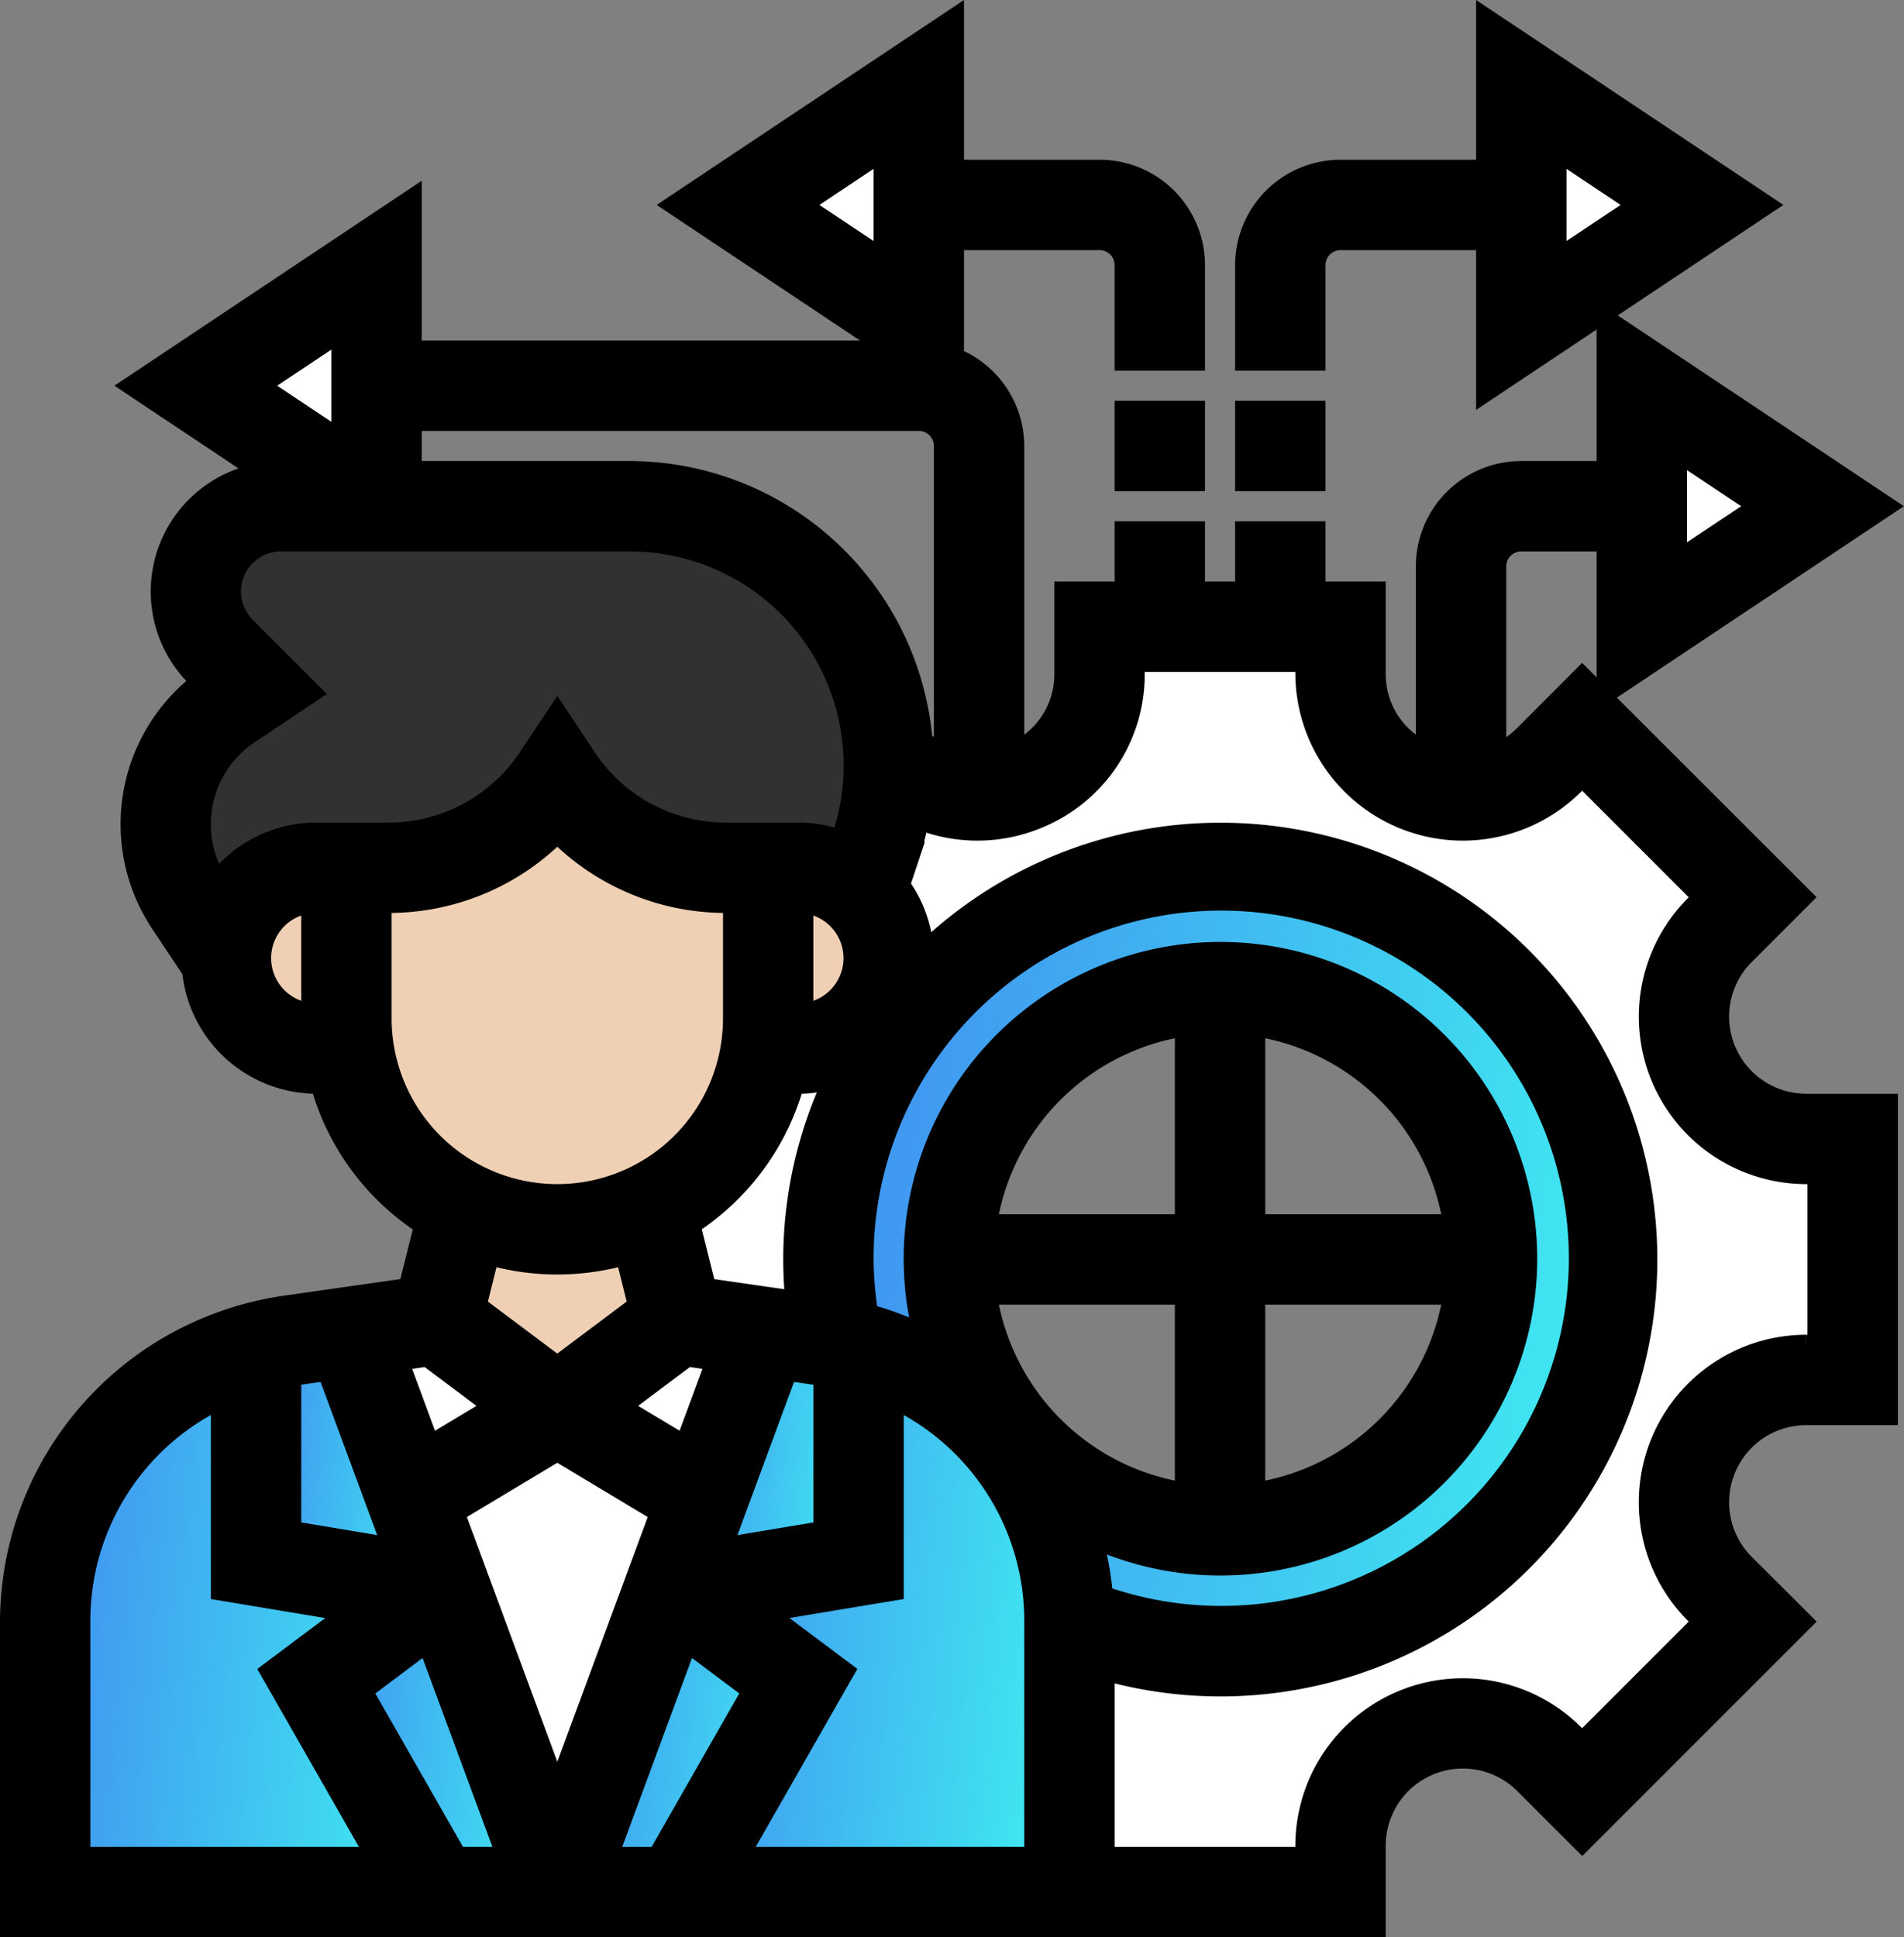
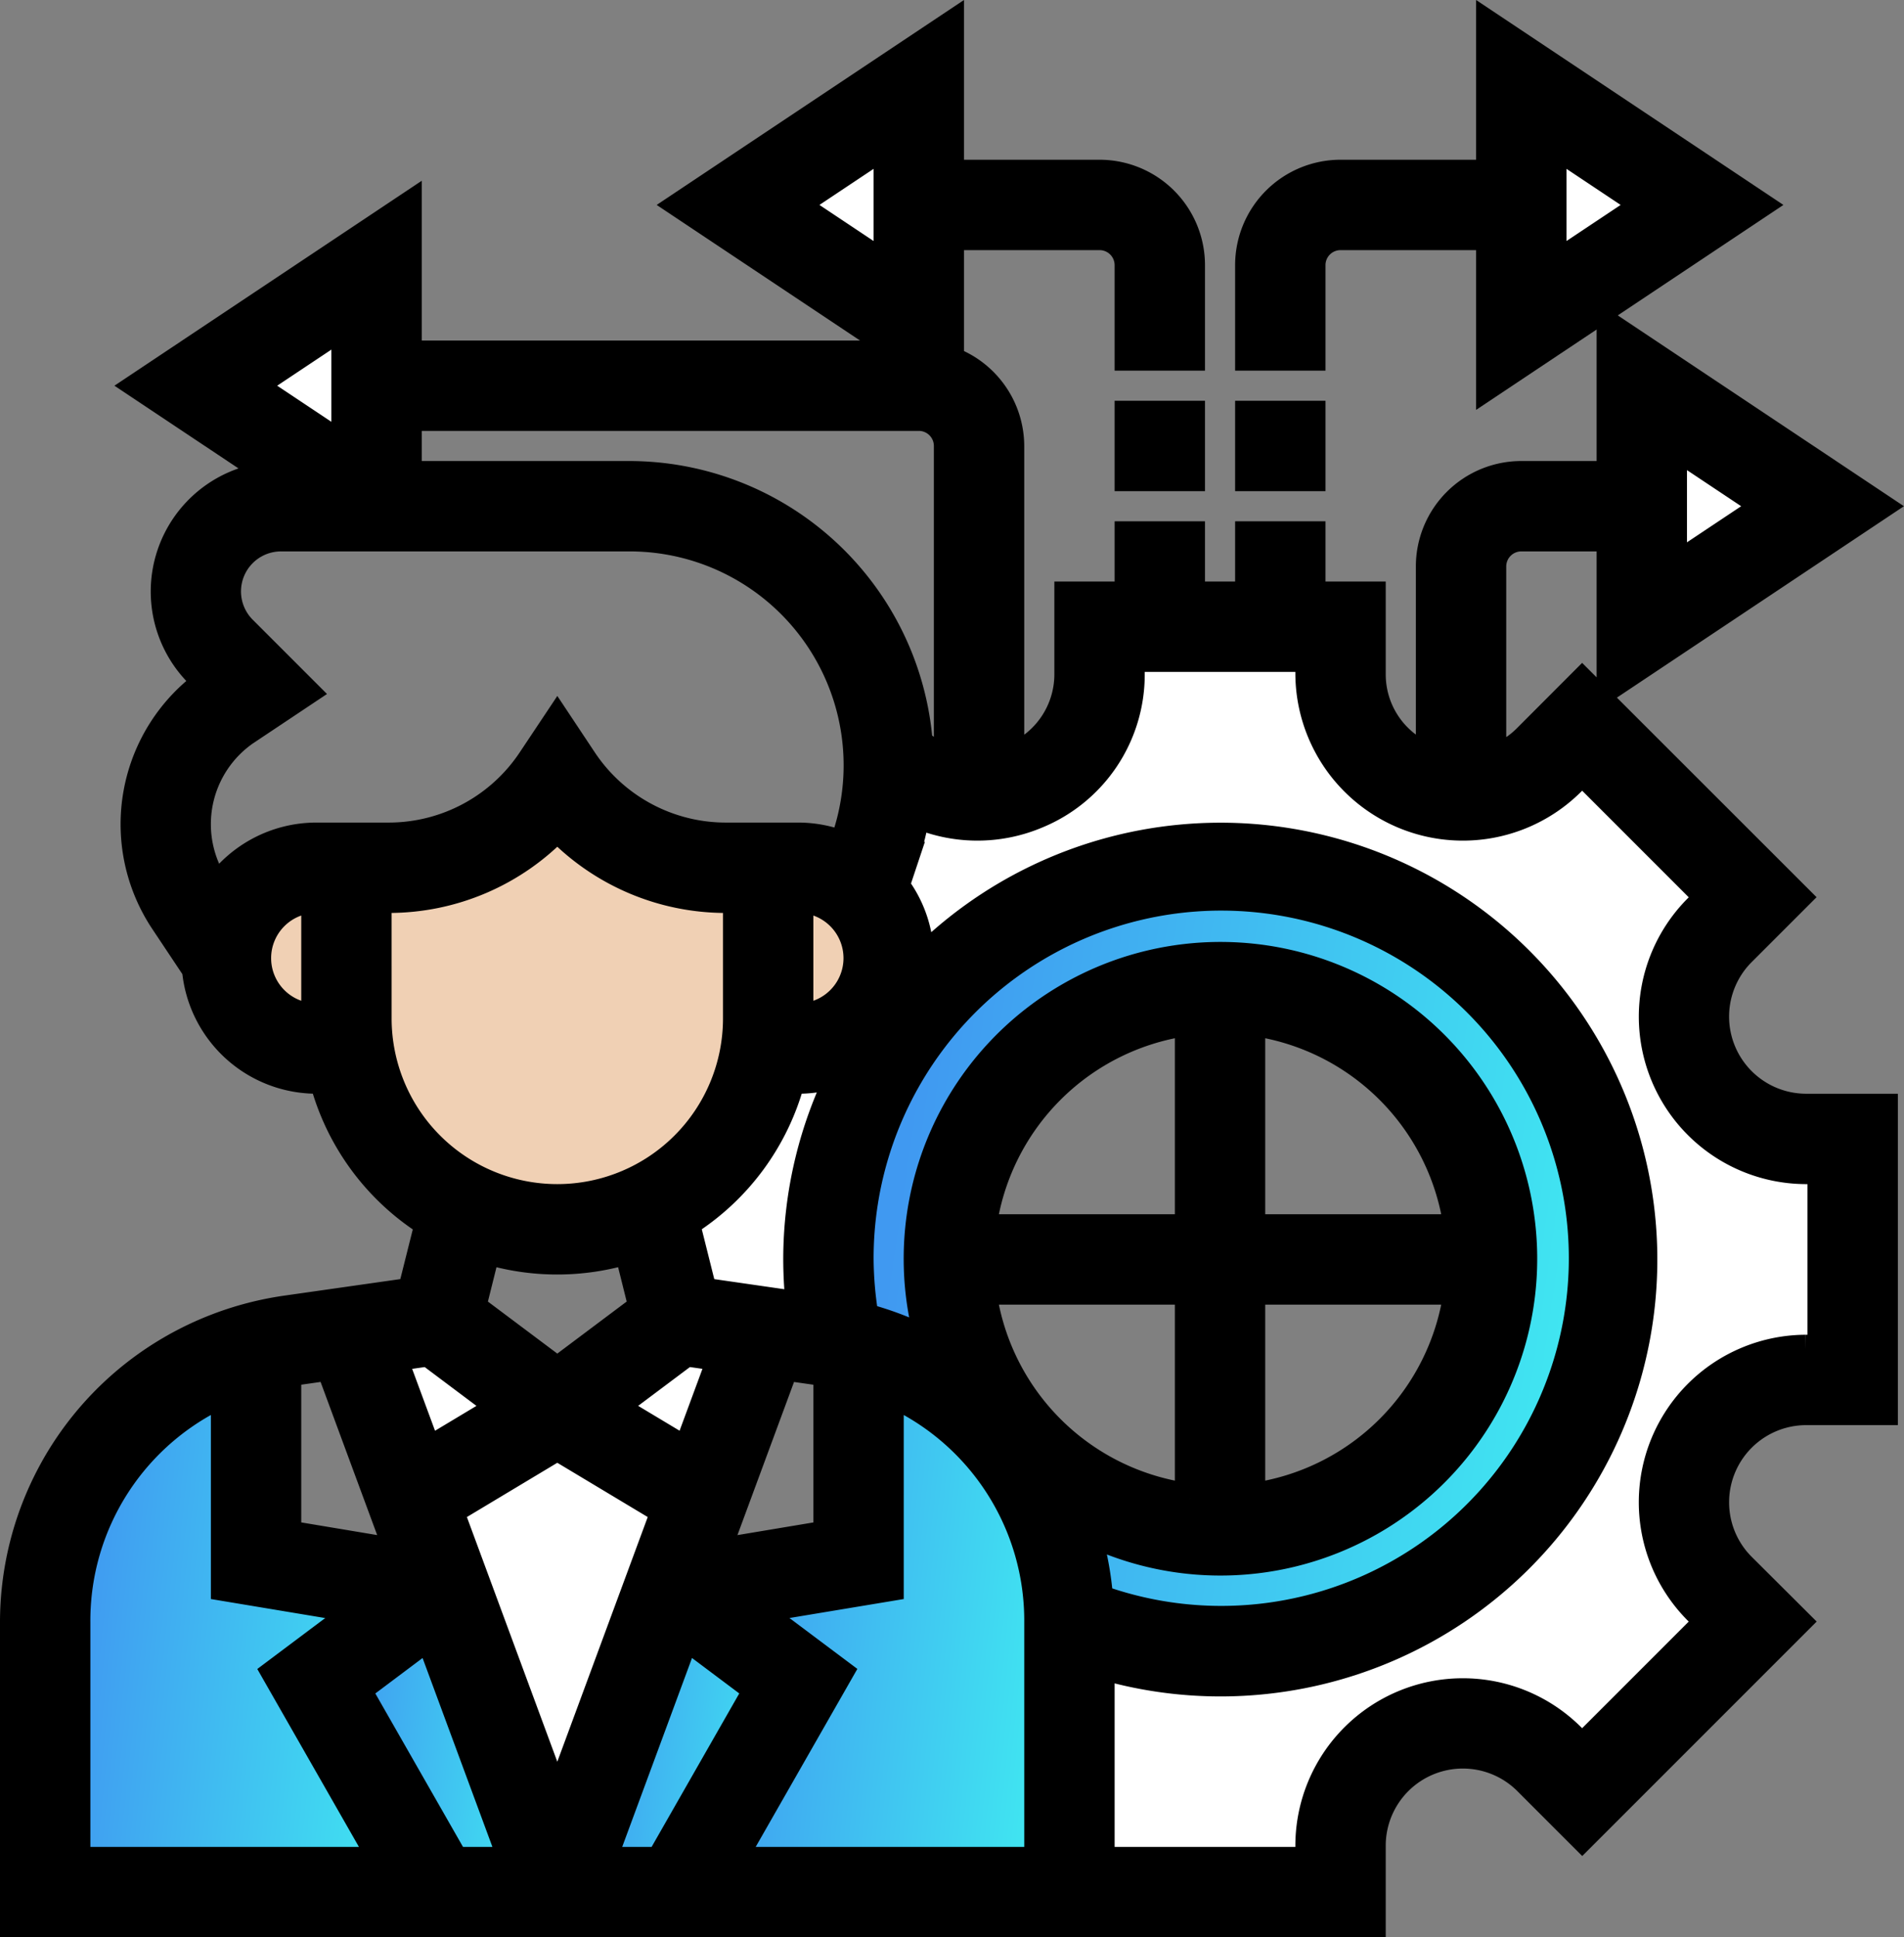
<svg xmlns="http://www.w3.org/2000/svg" width="63.204" height="64.302" viewBox="0 0 63.204 64.302">
  <rect x="0" y="0" width="63.204" height="64.302" fill="#808080" stroke="none" />
  <defs>
    <style>.a{fill:#fff;}.a,.b,.c,.d,.e{stroke:#000;}.b{fill:url(#a);}.c{fill:#313131;}.d{fill:#f0d0b4;}</style>
    <linearGradient id="a" x1="0.076" y1="0.5" x2="1" y2="0.636" gradientUnits="objectBoundingBox">
      <stop offset="0" stop-color="#4099f1" />
      <stop offset="1" stop-color="#40ebf1" />
    </linearGradient>
  </defs>
  <g transform="translate(-0.5 0.802)">
    <path class="a" d="M28,41a13.352,13.352,0,0,0,.29,2.77c-.14-.03-.27-.05-.41-.07l-2.01-.29L23,43l-.93-3.71A6.939,6.939,0,0,0,25.92,34H27a3,3,0,0,0,2.06-5.18l.5-1.5A8.609,8.609,0,0,0,30,24.6a2.175,2.175,0,0,0-.01-.26H30l.1.1a3.971,3.971,0,0,0,2.93,1.16,3.851,3.851,0,0,0,1.45-.31c.02,0,.03-.01.05-.02A3.984,3.984,0,0,0,37,21.58V20h8v1.58a3.984,3.984,0,0,0,2.47,3.69c.02.01.03.02.05.02a3.972,3.972,0,0,0,4.38-.85l1.12-1.12,5.66,5.66L57.56,30.1a4,4,0,0,0-.85,4.38c0,.02.01.03.02.05A3.984,3.984,0,0,0,60.42,37H62v8H60.42a3.984,3.984,0,0,0-3.69,2.47c-.01.02-.02.03-.02.05a4,4,0,0,0,.85,4.38l1.12,1.12-5.66,5.66L51.9,57.56a4,4,0,0,0-4.38-.85c-.02,0-.03.01-.05.02A3.984,3.984,0,0,0,45,60.42V62H36V53a12.824,12.824,0,0,0,5,1A13,13,0,1,0,28,41Z" />
    <path class="b" d="M32,41a9,9,0,1,0,9-9A9,9,0,0,0,32,41Zm-.21,4.19A9.617,9.617,0,0,0,29,43.93c-.23-.06-.47-.12-.71-.16A13.352,13.352,0,0,1,28,41,13,13,0,1,1,41,54a12.824,12.824,0,0,1-5-1,9.48,9.48,0,0,0-4.21-7.81Z" />
    <path class="b" d="M11,55l4,7H2V53.06a9.471,9.471,0,0,1,4.21-7.87A9.617,9.617,0,0,1,9,43.93V51l6,1Z" />
    <path class="b" d="M36,53.06V62H23l4-7-4-3,6-1V43.93a9.617,9.617,0,0,1,2.79,1.26A9.48,9.48,0,0,1,36,53Z" />
-     <path class="b" d="M14.16,48.9l1.16,3.15L15,52,9,51V43.93a8.556,8.556,0,0,1,1.12-.23l2.01-.29Z" />
    <path class="b" d="M15.32,52.05,19,62H15l-4-7,4-3Z" />
    <path class="b" d="M27,55l-4,7H19l3.68-9.95L23,52Z" />
-     <path class="b" d="M29,43.93V51l-6,1-.32.05,1.16-3.15,2.03-5.49,2.01.29c.14.02.27.04.41.07.24.04.48.1.71.16Z" />
    <path class="a" d="M23.84,48.9l-1.16,3.15L19,62l-3.68-9.95L14.16,48.9,19,46Z" />
    <path class="a" d="M19,46l-4.84,2.9-2.03-5.49L15,43Z" />
    <path class="a" d="M25.87,43.41,23.84,48.9,19,46l4-3Z" />
    <path class="a" d="M61,16l-6,4V12Z" />
    <path class="a" d="M57,6l-6,4V2Z" />
    <path class="a" d="M31,6v4L25,6l6-4Z" />
    <path class="a" d="M13,15.23V16L7,12l6-4v7.23Z" />
-     <path class="c" d="M11,28a3,3,0,0,0-3,3L6.8,29.2a4.773,4.773,0,0,1,1.33-6.62L9,22,7.83,20.83a2.83,2.83,0,0,1,2-4.83H21.4a8.591,8.591,0,0,1,8.59,8.34,2.175,2.175,0,0,1,.01.26,8.609,8.609,0,0,1-.44,2.72l-.5,1.5A3.008,3.008,0,0,0,27,28H24.61A6.768,6.768,0,0,1,19,25a6.746,6.746,0,0,1-5.61,3H11Z" />
-     <path class="d" d="M22.07,39.29,23,43l-4,3-4-3,.93-3.71a6.992,6.992,0,0,0,6.14,0Z" />
    <path class="d" d="M27,28a3,3,0,0,1,0,6H25.92A5.547,5.547,0,0,0,26,33V28Z" />
    <path class="d" d="M26,28v5a5.547,5.547,0,0,1-.08,1,6.939,6.939,0,0,1-3.85,5.29,6.992,6.992,0,0,1-6.14,0A6.965,6.965,0,0,1,12.08,34,5.546,5.546,0,0,1,12,33V28h1.39A6.746,6.746,0,0,0,19,25a6.768,6.768,0,0,0,5.61,3Z" />
    <path class="d" d="M12,33a5.547,5.547,0,0,0,.08,1H11a3,3,0,0,1,0-6h1Z" />
    <path class="e" d="M60.423,36a3.06,3.06,0,0,1-2.152-5.2l1.823-1.823L53.02,21.907,51.2,23.73a2.954,2.954,0,0,1-1.2.727V18a1,1,0,0,1,1-1h3v4.868L62.8,16,54,10.132V15H51a3,3,0,0,0-3,3v6.4c-.049-.018-.1-.029-.147-.05A2.992,2.992,0,0,1,46,21.577V19H44V17H42v2H40V17H38v2H36v2.577a3.014,3.014,0,0,1-1.9,2.8c-.031.013-.064.02-.1.032V14a3,3,0,0,0-2-2.816V7h5a1,1,0,0,1,1,1v3h2V8a3,3,0,0,0-3-3H32V.132L23.2,6l7.5,5H14V6.132L5.2,12l4.517,3.011a3.822,3.822,0,0,0-2.593,6.524l.312.312a5.771,5.771,0,0,0-1.463,7.91l1.066,1.6A3.991,3.991,0,0,0,11,35h.263a8.011,8.011,0,0,0,3.511,4.78L14.192,42.1l-4.209.6a10.55,10.55,0,0,0-4.324,1.652A10.444,10.444,0,0,0,1,53.064V63H46V60.423a3.06,3.06,0,0,1,5.2-2.152l1.823,1.823,7.074-7.074L58.27,51.2A3.061,3.061,0,0,1,60.423,46H63V36ZM56,13.868,59.2,16,56,18.132ZM30,8.132,26.8,6,30,3.868ZM31,13a1,1,0,0,1,1,1V24.458a2.975,2.975,0,0,1-1.037-.592A9.611,9.611,0,0,0,21.4,15H14V13Zm5.952,39.285a10.463,10.463,0,0,0-.455-2.369,10.015,10.015,0,1,0-5.088-6.1,10.589,10.589,0,0,0-2.236-.87A12.21,12.21,0,0,1,29,41a12.039,12.039,0,1,1,7.952,11.285ZM23.268,44.048l1.234.176-1.183,3.2-2.53-1.518Zm4.465.639c.09.013.177.038.267.054v5.412l-3.788.632,2.317-6.27ZM19,47.166l3.614,2.169L19,59.114l-3.614-9.779ZM17.564,61H15.58l-3.274-5.729,2.458-1.844Zm5.671-7.574,2.458,1.844L22.42,61H20.436Zm5.072,1.3L25.47,52.6,30,51.848v-6.49a8.321,8.321,0,0,1,5,7.706V61H24.723ZM33.069,42H40v6.931A8.008,8.008,0,0,1,33.069,42ZM42,42h6.931A8.007,8.007,0,0,1,42,48.931Zm0-2V33.069A8.007,8.007,0,0,1,48.931,40Zm-2,0H33.069A8.007,8.007,0,0,1,40,33.069ZM27,41a14.236,14.236,0,0,0,.091,1.574L23.807,42.1l-.582-2.325A8.018,8.018,0,0,0,26.736,35H27a3.984,3.984,0,0,0,1.516-.3A13.89,13.89,0,0,0,27,41Zm0-12a2,2,0,0,1,0,4ZM12,9.868v4.264L8.8,12ZM8.681,23.415l1.889-1.26L8.536,20.121A1.828,1.828,0,0,1,9.828,17H21.4a7.6,7.6,0,0,1,7.213,10.008l-.1.293A3.977,3.977,0,0,0,27,27H24.6a5.723,5.723,0,0,1-4.773-2.555L19,23.2l-.832,1.248A5.724,5.724,0,0,1,13.395,27H11a4,4,0,0,0-3.3,1.746l-.066-.1a3.771,3.771,0,0,1,1.047-5.232ZM9,31a2,2,0,0,1,2-2v4A2,2,0,0,1,9,31Zm4,2V29h.4A7.717,7.717,0,0,0,19,26.6,7.719,7.719,0,0,0,24.6,29H25v4a6,6,0,0,1-12,0Zm6,8a7.99,7.99,0,0,0,2.379-.361l.489,1.96L19,44.75,16.131,42.6l.489-1.96A7.97,7.97,0,0,0,19,41Zm-4.268,3.048,2.479,1.859-2.53,1.518-1.183-3.2Zm-3.261.466,2.317,6.27L10,50.152V44.74c.089-.016.177-.041.267-.054ZM3,53.064a8.321,8.321,0,0,1,5-7.706v6.49l4.531.754L9.694,54.729,13.277,61H3ZM61,44h-.577a5.06,5.06,0,0,0-3.567,8.611l.409.409-4.246,4.246-.409-.409A5.059,5.059,0,0,0,44,60.423V61H37V54.416a14,14,0,1,0-6.025-23.168c0-.083.025-.163.025-.248a3.961,3.961,0,0,0-.814-2.393l.322-.967a9.7,9.7,0,0,0,.366-1.485,5.046,5.046,0,0,0,4.04.044A4.99,4.99,0,0,0,38,21.577V21h6v.577a5.06,5.06,0,0,0,8.611,3.567l.409-.409,4.246,4.246-.409.409A5.059,5.059,0,0,0,60.423,38H61Z" />
    <path class="e" d="M44,8a1,1,0,0,1,1-1h5v4.868L58.8,6,50,.132V5H45a3,3,0,0,0-3,3v3h2Zm8-4.132L55.2,6,52,8.132Z" />
    <path class="e" d="M42,13h2v2H42Z" />
    <path class="e" d="M38,13h2v2H38Z" />
  </g>
</svg>